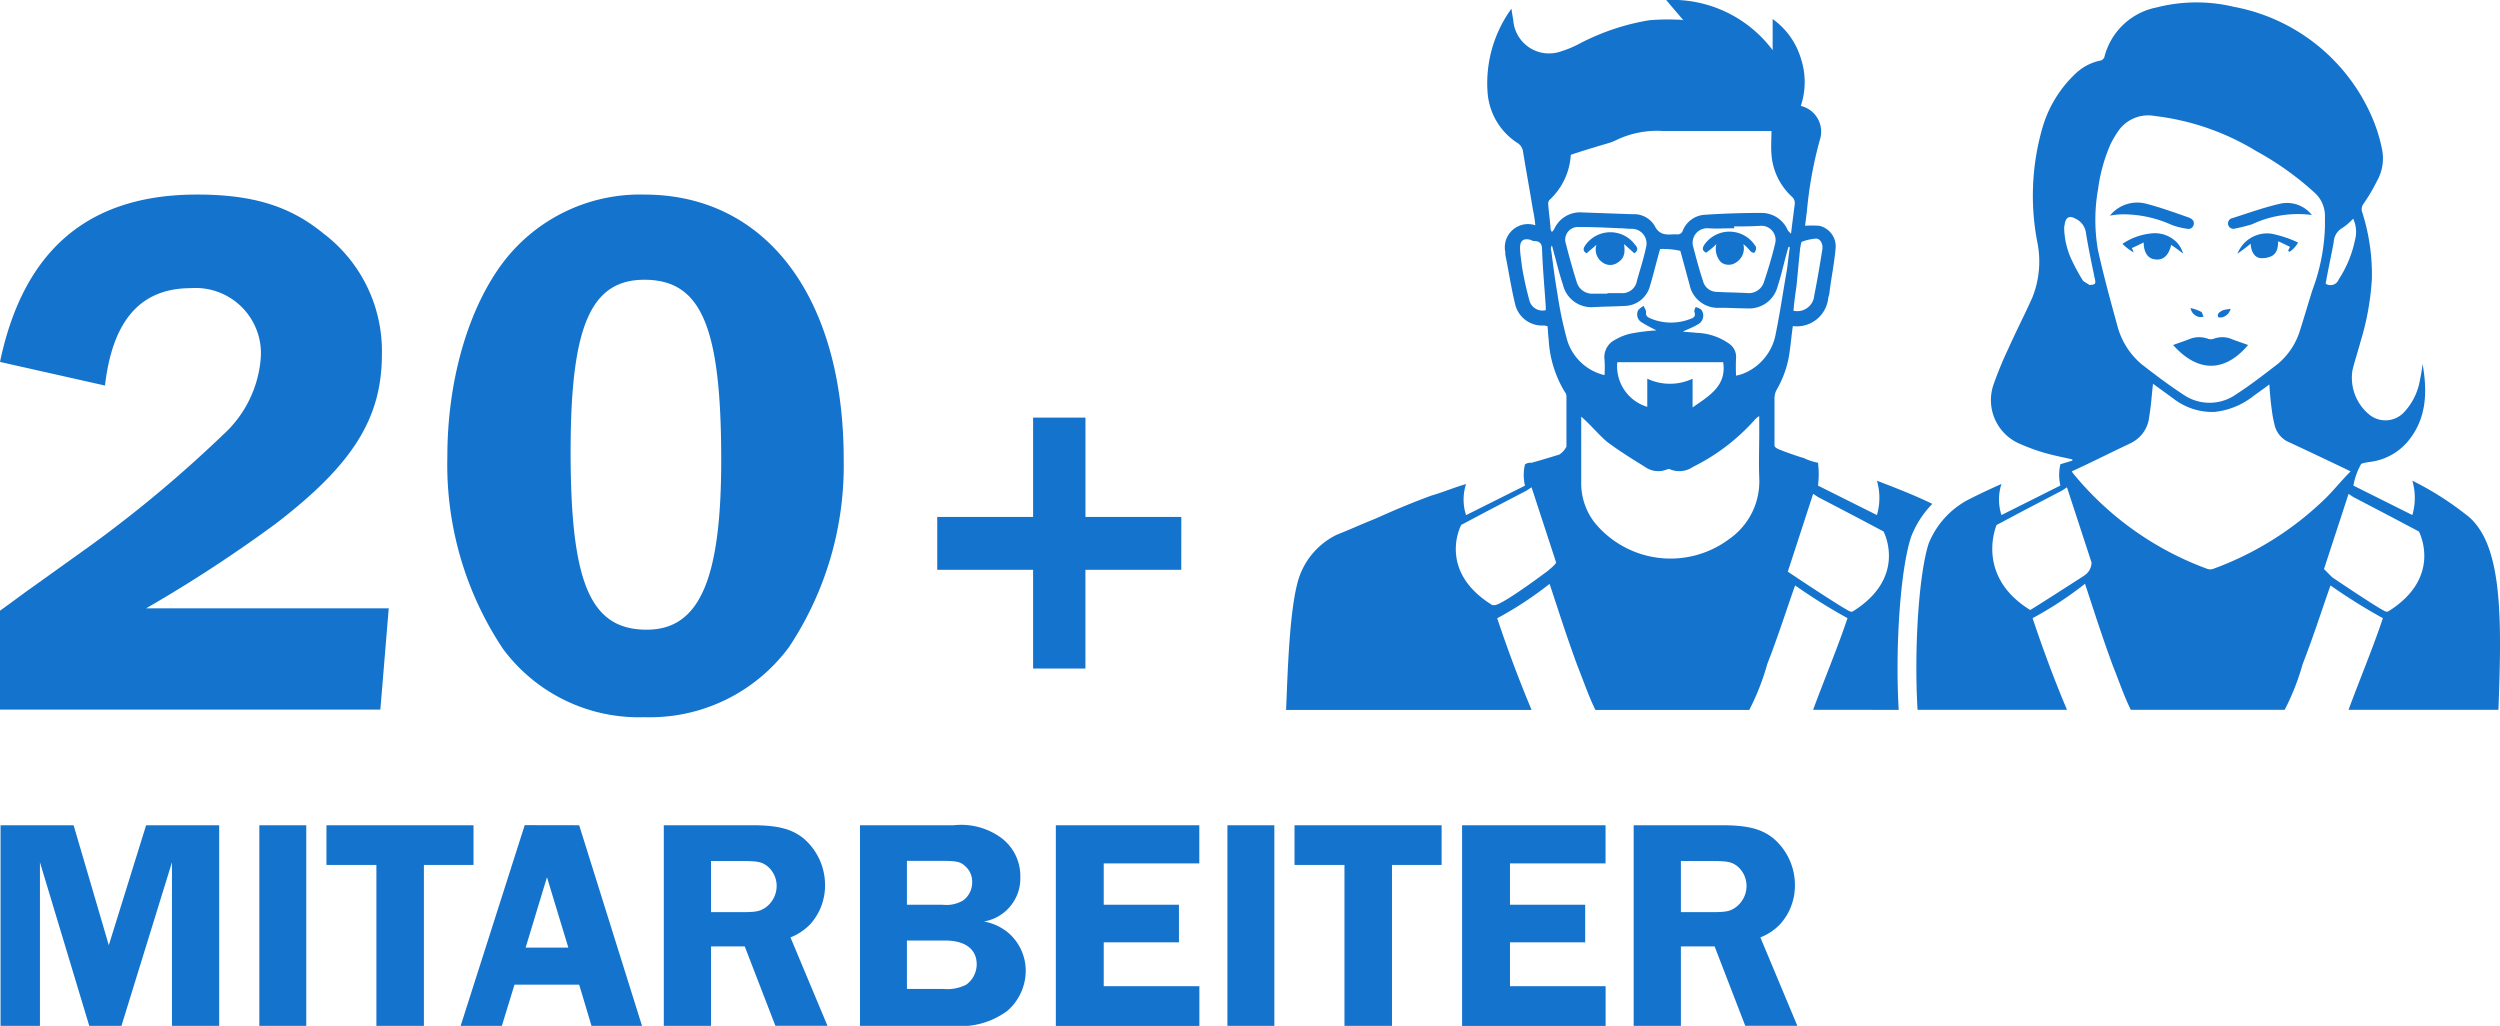
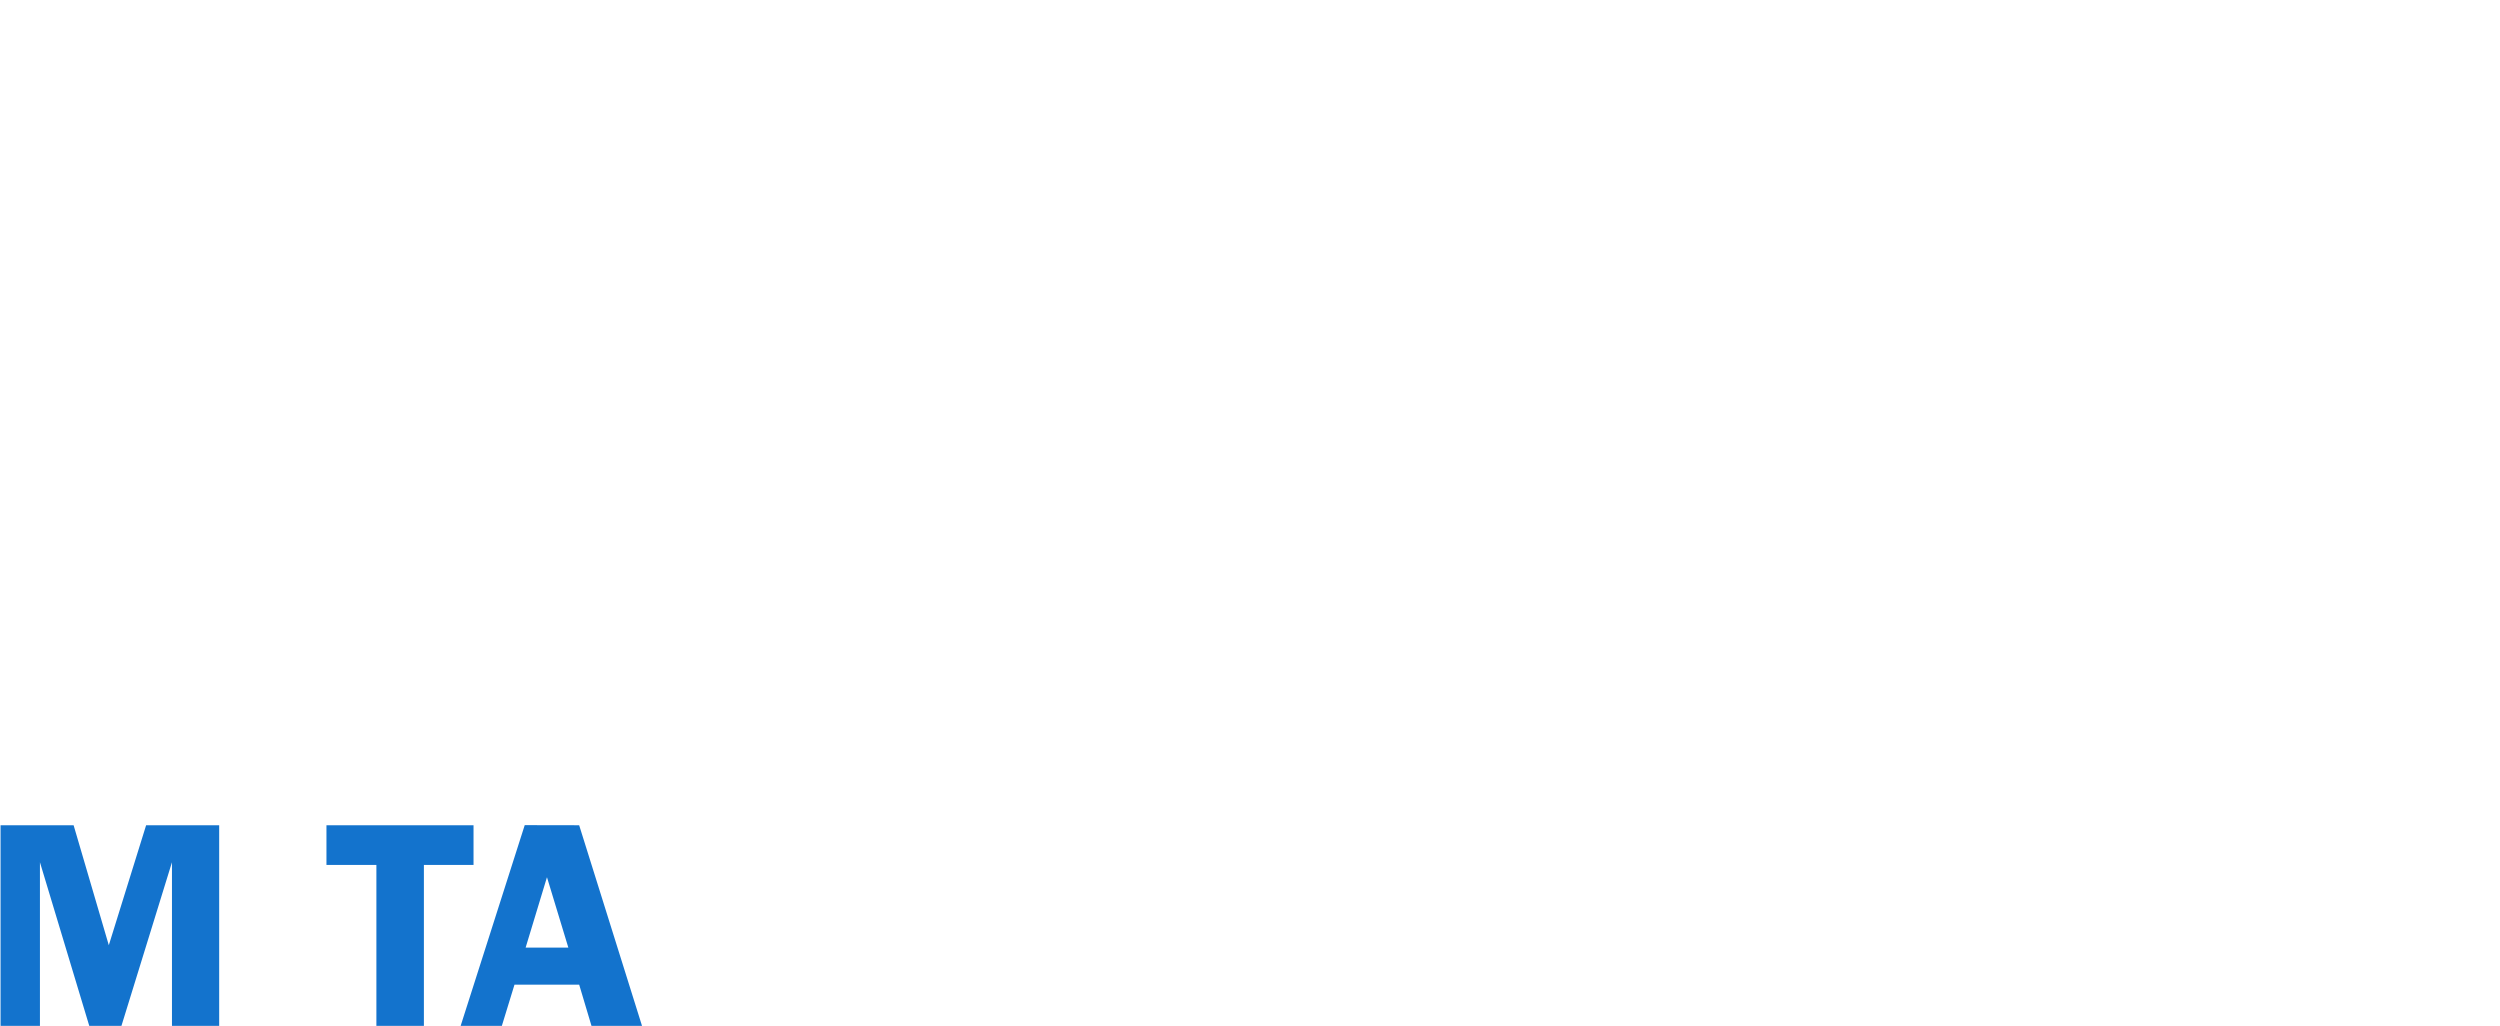
<svg xmlns="http://www.w3.org/2000/svg" id="Gruppe_19670" data-name="Gruppe 19670" width="172.825" height="70.918" viewBox="0 0 172.825 70.918">
  <defs>
    <clipPath id="clip-path">
-       <rect id="Rechteck_1744" data-name="Rechteck 1744" width="172.825" height="70.918" fill="none" />
-     </clipPath>
+       </clipPath>
  </defs>
  <path id="Pfad_35231" data-name="Pfad 35231" d="M10.085,32.907,7.506,41.2,5.073,32.907H.022V46.775H2.745V35.465l3.41,11.31H8.379l3.493-11.31v11.31h3.264V32.907Z" transform="translate(0.016 24.143)" fill="#1373cd" />
-   <rect id="Rechteck_1742" data-name="Rechteck 1742" width="3.244" height="13.867" transform="translate(17.928 57.051)" fill="#1373cd" />
  <path id="Pfad_35232" data-name="Pfad 35232" d="M13.018,32.907v2.744h3.452V46.775h3.284V35.652h3.431V32.907Z" transform="translate(9.55 24.143)" fill="#1373cd" />
  <path id="Pfad_35233" data-name="Pfad 35233" d="M24.336,36.5l1.477,4.865H22.861Zm-1.538-3.6L18.369,46.774h2.848l.874-2.848h4.471l.851,2.848h3.493L26.562,32.907Z" transform="translate(13.476 24.142)" fill="#1373cd" />
  <g id="Gruppe_19664" data-name="Gruppe 19664" transform="translate(0 0)">
    <g id="Gruppe_19663" data-name="Gruppe 19663" clip-path="url(#clip-path)">
      <path id="Pfad_35234" data-name="Pfad 35234" d="M29.733,46.776H26.469V32.907h6.092c1.789,0,2.765.25,3.6.936a4.24,4.24,0,0,1,1.455,3.223,3.989,3.989,0,0,1-1.038,2.7,3.881,3.881,0,0,1-1.352.895l2.559,6.113h-3.6l-2.12-5.489H29.733Zm0-7.86h2c1.082,0,1.331-.042,1.727-.29a1.843,1.843,0,0,0,.811-1.519,1.77,1.77,0,0,0-.645-1.373c-.416-.312-.666-.354-1.975-.354H29.733Z" transform="translate(19.419 24.142)" fill="#1373cd" />
      <path id="Pfad_35235" data-name="Pfad 35235" d="M40.759,32.908a4.683,4.683,0,0,1,3.327.893,3.292,3.292,0,0,1,1.29,2.684,3.026,3.026,0,0,1-2.517,3.075,3.61,3.61,0,0,1,1.768.853,3.477,3.477,0,0,1,1.123,2.557,3.692,3.692,0,0,1-1.269,2.765,5.417,5.417,0,0,1-3.722,1.04H34.293V32.908ZM37.537,38.4h2.455a2.243,2.243,0,0,0,1.455-.312,1.548,1.548,0,0,0,.6-1.248,1.4,1.4,0,0,0-.478-1.1c-.354-.331-.6-.373-1.808-.373H37.537Zm0,5.822h2.495a2.934,2.934,0,0,0,1.6-.291,1.742,1.742,0,0,0,.728-1.413c0-1.04-.791-1.643-2.184-1.643h-2.64Z" transform="translate(25.159 24.143)" fill="#1373cd" />
      <path id="Pfad_35236" data-name="Pfad 35236" d="M45.411,35.547V38.4h5.2V41h-5.2v3.036h6.612v2.744H42.1V32.907h9.918v2.64Z" transform="translate(30.89 24.142)" fill="#1373cd" />
      <rect id="Rechteck_1743" data-name="Rechteck 1743" width="3.244" height="13.869" transform="translate(84.851 57.049)" fill="#1373cd" />
      <path id="Pfad_35237" data-name="Pfad 35237" d="M61.788,35.651H58.357V46.776H55.072V35.651H51.62V32.907H61.788Z" transform="translate(37.871 24.143)" fill="#1373cd" />
      <path id="Pfad_35238" data-name="Pfad 35238" d="M61.61,35.547V38.4h5.2V41h-5.2v3.036h6.612v2.744H58.3V32.907h9.918v2.64Z" transform="translate(42.774 24.142)" fill="#1373cd" />
      <path id="Pfad_35239" data-name="Pfad 35239" d="M68.408,46.776H65.144V32.907h6.092c1.789,0,2.765.25,3.6.936a4.24,4.24,0,0,1,1.455,3.223,3.989,3.989,0,0,1-1.038,2.7,3.888,3.888,0,0,1-1.351.895l2.557,6.113h-3.6l-2.12-5.489H68.408Zm0-7.86h2c1.082,0,1.331-.042,1.727-.29a1.843,1.843,0,0,0,.811-1.519,1.77,1.77,0,0,0-.645-1.373c-.416-.312-.666-.354-1.975-.354H68.408Z" transform="translate(47.792 24.142)" fill="#1373cd" />
      <path id="Pfad_35240" data-name="Pfad 35240" d="M26.294,43.362H0V36.526C1.1,35.737,1.787,35.21,2.1,35l4.26-3.051a86.785,86.785,0,0,0,9.046-7.573,7.978,7.978,0,0,0,2.63-5.468A4.516,4.516,0,0,0,13.2,14.228c-3.471,0-5.418,2.209-5.943,6.732L0,19.328c1.63-7.784,6.153-11.57,13.619-11.57,3.84,0,6.418.789,8.731,2.684A10.191,10.191,0,0,1,26.4,18.8c0,4.417-2,7.625-7.363,11.728a95.814,95.814,0,0,1-8.94,5.835H26.873Z" transform="translate(0 5.692)" fill="#1373cd" />
      <path id="Pfad_35241" data-name="Pfad 35241" d="M45.237,26.059a22.668,22.668,0,0,1-3.786,12.99,11.962,11.962,0,0,1-9.993,4.837,11.686,11.686,0,0,1-9.781-4.733,22.979,22.979,0,0,1-3.838-13.3c0-5,1.314-9.835,3.629-13.1a11.888,11.888,0,0,1,9.991-4.995c8.415,0,13.779,7.1,13.779,18.3m-18.879-.525c0,9.1,1.368,12.305,5.26,12.305,3.629,0,5.152-3.419,5.152-11.728,0-9.2-1.366-12.463-5.312-12.463-3.733,0-5.1,3.261-5.1,11.886" transform="translate(13.087 5.693)" fill="#1373cd" />
      <path id="Pfad_35242" data-name="Pfad 35242" d="M54.243,27.171H47.617V34H44V27.171H37.373V23.517H44V16.653h3.62v6.863h6.626Z" transform="translate(27.418 12.218)" fill="#1373cd" />
-       <path id="Pfad_35243" data-name="Pfad 35243" d="M68.838,10.1a4.866,4.866,0,0,1-.719.593c-.295-.17-.253-.34-.085-.593a2.116,2.116,0,0,1,3.469.085.324.324,0,0,1,.085.168.566.566,0,0,1-.128.34c0,.042-.211-.043-.253-.085A2.875,2.875,0,0,0,70.7,10.1a1.143,1.143,0,0,1-.506,1.269.893.893,0,0,1-1.016,0,1.325,1.325,0,0,1-.338-1.269" transform="translate(49.816 6.776)" fill="#1373cd" />
      <path id="Pfad_35244" data-name="Pfad 35244" d="M66.658,10.715c-.253-.212-.465-.423-.719-.635.085.55.043.973-.423,1.269a.889.889,0,0,1-1.058,0,1.064,1.064,0,0,1-.421-1.227c-.212.212-.466.381-.678.593-.253-.127-.253-.3-.127-.508a2.116,2.116,0,0,1,3.467-.085c.17.17.255.381-.042.593" transform="translate(46.329 6.794)" fill="#1373cd" />
      <path id="Pfad_35245" data-name="Pfad 35245" d="M114.39,35.488a21.086,21.086,0,0,0-3.686-2.327,4.225,4.225,0,0,1,0,2.375L106.63,33.5a4.637,4.637,0,0,1,.543-1.507,3.046,3.046,0,0,1,.605-.13,4.092,4.092,0,0,0,2.55-1.34c1.383-1.6,1.427-3.5,1.082-5.445a9.328,9.328,0,0,1-.173,1.08,4.3,4.3,0,0,1-1.167,2.335,1.769,1.769,0,0,1-2.249.172,3.29,3.29,0,0,1-1.253-3.157c.173-.692.39-1.338.562-1.987a18.489,18.489,0,0,0,.778-4.322,14.183,14.183,0,0,0-.692-4.669.635.635,0,0,1,.087-.477,11.864,11.864,0,0,0,.952-1.6,3.166,3.166,0,0,0,.345-2.245,10.91,10.91,0,0,0-.735-2.294A13,13,0,0,0,98.355.4a11.1,11.1,0,0,0-5.317.042,4.651,4.651,0,0,0-3.63,3.46c-.043.085-.173.215-.26.215a3.5,3.5,0,0,0-1.685.863,8.32,8.32,0,0,0-2.335,3.8,16.953,16.953,0,0,0-.345,7.912,6.7,6.7,0,0,1-.345,3.8c-.52,1.168-1.125,2.335-1.643,3.5A25.257,25.257,0,0,0,81.758,26.5a3.283,3.283,0,0,0,1.9,4.149,12.853,12.853,0,0,0,1.685.605c.605.173,1.253.3,1.858.433v.085c-.692.217-.135.036-.827.253a3.239,3.239,0,0,0,0,1.47L82.3,35.537a3.477,3.477,0,0,1,0-2.15s-1.413.624-2.425,1.158a5.936,5.936,0,0,0-2.6,2.942C76.6,39.524,76.245,44.741,76.5,49H86.83c-.907-2.15-1.7-4.3-2.377-6.336a24.9,24.9,0,0,0,3.622-2.377c.565,1.7,1.13,3.509,1.923,5.659.452,1.132.792,2.15,1.245,3.055h10.636a16.827,16.827,0,0,0,1.245-3.167c.792-2.037,1.357-3.849,1.924-5.431a38.914,38.914,0,0,0,3.62,2.262c-.678,2.037-1.583,4.187-2.375,6.336h10.362c.243-6.437.305-11.622-2.264-13.514m-9.119-18.841a1.165,1.165,0,0,1,.518-.908,3.933,3.933,0,0,0,.822-.69,2.145,2.145,0,0,1,.13,1.47,7.92,7.92,0,0,1-1.123,2.724.611.611,0,0,1-.908.3c.173-.993.39-1.945.562-2.9m-16.3-3.587A11.428,11.428,0,0,1,89.84,9.9a7.027,7.027,0,0,1,.562-.95,2.518,2.518,0,0,1,2.507-1,17.351,17.351,0,0,1,7,2.422,20.818,20.818,0,0,1,4.062,2.9,2.161,2.161,0,0,1,.692,1.557v.735a13.569,13.569,0,0,1-.863,4.409c-.3.95-.563,1.858-.865,2.808a4.866,4.866,0,0,1-1.513,2.292c-.95.735-1.9,1.47-2.9,2.119a3.19,3.19,0,0,1-3.675,0c-.993-.648-1.9-1.34-2.852-2.075a5.2,5.2,0,0,1-1.687-2.68c-.475-1.73-.95-3.459-1.34-5.23a12.219,12.219,0,0,1,0-4.15m-2.333,2.594c0-.085.043-.172.043-.258.087-.475.345-.562.735-.347a1.268,1.268,0,0,1,.735,1.038c.172,1.037.388,2.075.605,3.112.087.345.043.432-.39.432-.085-.087-.3-.172-.432-.3a13.8,13.8,0,0,1-.735-1.34,5.473,5.473,0,0,1-.562-2.335m4.5,14.956a2.271,2.271,0,0,0,1.383-1.9c.13-.735.173-1.512.26-2.249L94.205,27.5a4.385,4.385,0,0,0,2.81.908,5.2,5.2,0,0,0,2.68-1.082c.345-.258.735-.518,1.123-.82.043.605.087,1.21.173,1.772a7.3,7.3,0,0,0,.173.95,1.721,1.721,0,0,0,1.08,1.3c1.383.648,2.767,1.3,4.192,1.988-.605.605-1.123,1.253-1.685,1.817a21.833,21.833,0,0,1-7.824,4.927.6.6,0,0,1-.388,0,21.538,21.538,0,0,1-9.294-6.614c-.043-.043-.043-.087-.087-.13,1.34-.605,2.594-1.253,3.977-1.9m-3.115,9.109s-3.509,2.262-3.734,2.375c-3.847-2.375-2.323-5.877-2.323-5.877L83.888,35.2l2.6-1.357.34-.225,1.7,5.2a1.081,1.081,0,0,1-.506.9m20.986,2.495h-.113c-.227,0-3.734-2.377-3.734-2.377l-.565-.565,1.7-5.2.338.225,2.6,1.359,1.923,1.018s1.7,3.167-2.15,5.544" transform="translate(56.061 0.069)" fill="#1373cd" />
      <path id="Pfad_35246" data-name="Pfad 35246" d="M87.733,13.6c-.345.13-.735.26-1.08.388,1.945,2.162,3.8,1.643,5.187,0-.347-.128-.735-.258-1.082-.388a1.684,1.684,0,0,0-1.3-.043.592.592,0,0,1-.388,0,1.787,1.787,0,0,0-1.34.043" transform="translate(63.572 9.863)" fill="#1373cd" />
      <path id="Pfad_35247" data-name="Pfad 35247" d="M88.319,9.86A2.12,2.12,0,0,0,86.741,9.3a4.34,4.34,0,0,0-2.106.732,3.622,3.622,0,0,0,.775.591,2.113,2.113,0,0,0-.13-.3c.3-.13.562-.26.822-.388,0,.692.3,1.123.778,1.167.562.087.95-.26,1.123-1,.26.173.562.39.822.605a1.857,1.857,0,0,0-.506-.851" transform="translate(62.091 6.826)" fill="#1373cd" />
      <path id="Pfad_35248" data-name="Pfad 35248" d="M89.221,10.712c.3-.217.605-.432.908-.692.043.648.345,1.037.82,1a1.515,1.515,0,0,0,.605-.13c.39-.173.477-.605.477-1.038.3.13.562.26.82.39l-.128.258.085.087a1.757,1.757,0,0,0,.6-.65,8.371,8.371,0,0,0-1.817-.605,2.2,2.2,0,0,0-2.372,1.385" transform="translate(65.456 6.826)" fill="#1373cd" />
      <path id="Pfad_35249" data-name="Pfad 35249" d="M89.282,9.885a12.348,12.348,0,0,0,1.21-.3,7.493,7.493,0,0,1,4.15-.648,2.187,2.187,0,0,0-2.205-.777c-1.123.258-2.2.648-3.285.993a.373.373,0,0,0,.13.735" transform="translate(65.178 5.925)" fill="#1373cd" />
      <path id="Pfad_35250" data-name="Pfad 35250" d="M88.414,9.627a4.544,4.544,0,0,0,1.037.26.371.371,0,0,0,.477-.3c.043-.26-.13-.388-.347-.475-.993-.347-1.945-.692-2.939-.952a2.429,2.429,0,0,0-2.507.822,5.316,5.316,0,0,1,.777-.087,8.092,8.092,0,0,1,3.5.735" transform="translate(61.725 5.923)" fill="#1373cd" />
      <path id="Pfad_35251" data-name="Pfad 35251" d="M87.913,12.89c.087.043.217,0,.345,0-.085-.13-.085-.3-.172-.345a2.93,2.93,0,0,0-.735-.26.743.743,0,0,0,.562.605" transform="translate(64.084 9.013)" fill="#1373cd" />
      <path id="Pfad_35252" data-name="Pfad 35252" d="M88.671,12.915a.786.786,0,0,0,.648-.605c-.173.043-.3.043-.475.087a.964.964,0,0,0-.347.215.266.266,0,0,0-.043.26c0,.043.13.043.217.043" transform="translate(64.881 9.032)" fill="#1373cd" />
      <path id="Pfad_35253" data-name="Pfad 35253" d="M93.634,49.071c-.253-4.421.123-9.755.858-11.959a6.653,6.653,0,0,1,1.468-2.281c-1.271-.615-2.585-1.122-3.83-1.6a4.257,4.257,0,0,1,0,2.375l-4.074-2.037a6.394,6.394,0,0,0,0-1.583,3.608,3.608,0,0,1-1.018-.34c-.114,0-1.359-.452-1.359-.452-.168-.085-.631-.194-.631-.406V27.532a1.3,1.3,0,0,1,.127-.55,7.094,7.094,0,0,0,.931-2.75c.083-.591.127-1.141.211-1.69a2.182,2.182,0,0,0,2.451-1.988,1.2,1.2,0,0,0,.085-.38c.127-1.016.338-2.03.423-3.046a1.461,1.461,0,0,0-1.141-1.522,7.6,7.6,0,0,0-.974,0c.043-.338.085-.676.128-1.016a27.738,27.738,0,0,1,.888-4.9,1.828,1.828,0,0,0-1.311-2.368,5.189,5.189,0,0,0,0-3.3,5.155,5.155,0,0,0-1.945-2.706V3.469A8.663,8.663,0,0,0,77.563,0c.381.466.761.889,1.184,1.4a1.782,1.782,0,0,0-.423-.042,15.018,15.018,0,0,0-1.945.042A15.99,15.99,0,0,0,71.6,3a7.224,7.224,0,0,1-1.311.551A2.478,2.478,0,0,1,66.99,1.4c-.042-.253-.083-.465-.127-.8a8.763,8.763,0,0,0-1.649,5.794,4.543,4.543,0,0,0,2.03,3.467.838.838,0,0,1,.423.635c.212,1.311.465,2.665.676,3.975a8.672,8.672,0,0,1,.17,1.1,1.605,1.605,0,0,0-2.073,1.86,1.139,1.139,0,0,0,.043.38c.212,1.1.38,2.158.635,3.214A1.912,1.912,0,0,0,69.1,22.5c.085,0,.17.043.255.043.042.338.042.635.083.929a7.759,7.759,0,0,0,1.1,3.6.487.487,0,0,1,.127.338v3.467a1.478,1.478,0,0,1-.491.546s-1.472.452-1.924.567a.682.682,0,0,0-.452.113,3.239,3.239,0,0,0,0,1.47l-4.072,2.037a3.477,3.477,0,0,1,0-2.15c-.792.227-1.585.565-2.377.792-1.245.452-2.6,1.018-3.847,1.585-1.132.452-1.585.678-2.717,1.13a5.128,5.128,0,0,0-2.6,2.942c-.678,2.037-.792,6.676-.9,9.166H68.255c-.9-2.15-1.7-4.3-2.375-6.336a24.883,24.883,0,0,0,3.62-2.377c.567,1.7,1.132,3.509,1.924,5.659.452,1.13.792,2.15,1.245,3.055H83.305A16.873,16.873,0,0,0,84.55,45.9c.792-2.037,1.357-3.849,1.923-5.431a39.176,39.176,0,0,0,3.622,2.262c-.68,2.037-1.585,4.187-2.377,6.336Zm-24.4-27.629a.937.937,0,0,1-1.141-.718,22.784,22.784,0,0,1-.508-2.327c-.042-.423-.127-.846-.127-1.269,0-.508.253-.676.718-.55a.616.616,0,0,0,.255.085c.38,0,.55.168.55.591.042,1.312.17,2.623.253,3.934Zm.156,18.011s-3.3,2.49-3.734,2.377H65.54c-3.847-2.377-2.15-5.544-2.15-5.544l1.923-1.019,2.6-1.357.34-.225,1.7,5.2s0,.113-.565.565M86.824,17.128c.043-.127.043-.38.128-.423a3.583,3.583,0,0,1,.973-.212c.295,0,.506.381.423.8-.17,1.058-.34,2.072-.551,3.129a1.177,1.177,0,0,1-1.437,1.058c.042-.55.127-1.142.211-1.734.085-.889.17-1.777.253-2.623M69.4,14.084a.451.451,0,0,1,.085-.255A4.631,4.631,0,0,0,70.967,10.7c.888-.3,1.734-.55,2.58-.8a3.031,3.031,0,0,0,.55-.212,6.54,6.54,0,0,1,3.214-.635h7.527c0,.508-.043,1.058,0,1.607a4.4,4.4,0,0,0,1.437,2.959.586.586,0,0,1,.17.508c-.085.676-.17,1.311-.255,2.03-.127-.127-.168-.17-.212-.212a1.975,1.975,0,0,0-1.9-1.226c-1.269,0-2.58.042-3.849.127a1.748,1.748,0,0,0-1.522,1.1.375.375,0,0,1-.423.253h-.255c-.55.043-.973,0-1.267-.591a1.658,1.658,0,0,0-1.524-.8q-1.776-.062-3.552-.127a1.947,1.947,0,0,0-1.86,1.142.759.759,0,0,1-.17.212c-.042-.085-.085-.127-.085-.212-.042-.593-.127-1.142-.168-1.734m15.689,2.748c-.211.889-.465,1.735-.761,2.623a1.1,1.1,0,0,1-1.142.8c-.718-.042-1.4-.042-2.113-.083a.991.991,0,0,1-.973-.763c-.255-.761-.466-1.564-.678-2.368a1,1,0,0,1,1.016-1.267c.635.042,1.226,0,1.819,0v-.128c.591,0,1.184,0,1.819-.042a.982.982,0,0,1,1.014,1.226m-8.923.255c-.17.8-.423,1.564-.634,2.325a1.017,1.017,0,0,1-1.1.846H73.5V20.3H72.53a1.112,1.112,0,0,1-1.142-.761c-.295-.931-.55-1.862-.8-2.834a.885.885,0,0,1,.931-1.014c.929,0,1.86.042,2.791.085.295,0,.55.042.846.042a1.015,1.015,0,0,1,1.014,1.269m7.824,12.728c0,1.1-.042,2.157,0,3.214a4.854,4.854,0,0,1-2.072,4.23,6.771,6.771,0,0,1-9.348-1.184,4.429,4.429,0,0,1-.888-2.706V28.8c.678.591,1.184,1.226,1.777,1.734.846.635,1.734,1.184,2.621,1.734a1.588,1.588,0,0,0,1.565.17c.042,0,.127-.043.168,0a1.666,1.666,0,0,0,1.607-.17A14.047,14.047,0,0,0,83.61,29.1a1.534,1.534,0,0,1,.381-.338ZM76.253,26.18v1.945a2.93,2.93,0,0,1-2.073-3.088H81.5c.253,1.649-.973,2.327-2.115,3.129V26.18a3.687,3.687,0,0,1-3.129,0m6.6-.34a3.374,3.374,0,0,1-.465.128,12.046,12.046,0,0,1,0-1.227,1.1,1.1,0,0,0-.465-.973,4.111,4.111,0,0,0-2.285-.761c-.295-.042-.635-.042-.929-.085.338-.168.718-.3,1.058-.508a.679.679,0,0,0,.21-1.014,1.045,1.045,0,0,0-.38-.17c-.042.085-.127.255-.085.34.085.253,0,.38-.253.465a3.663,3.663,0,0,1-2.835-.043c-.168-.083-.295-.168-.253-.421,0-.128-.127-.3-.17-.423a1.3,1.3,0,0,0-.38.295.639.639,0,0,0,.253.846c.338.212.678.381,1.016.55a13.117,13.117,0,0,0-1.734.212,3.493,3.493,0,0,0-1.1.423,1.333,1.333,0,0,0-.761,1.4,8.6,8.6,0,0,1,0,1.058,3.55,3.55,0,0,1-2.58-2.41,26.841,26.841,0,0,1-.676-3.214c-.17-.973-.3-1.988-.423-2.961a.4.4,0,0,1,.042-.38c.085.253.127.506.211.761.17.676.338,1.311.55,1.945A2.014,2.014,0,0,0,72.53,21.23c.761-.042,1.481-.042,2.2-.083a1.843,1.843,0,0,0,1.69-1.312c.255-.846.466-1.734.719-2.621a5.378,5.378,0,0,1,1.4.127c.212.761.423,1.565.635,2.327a1.992,1.992,0,0,0,2.115,1.607c.591,0,1.226.042,1.86.042a2.023,2.023,0,0,0,2.115-1.522c.253-.761.423-1.565.635-2.327.042-.168.083-.295.127-.423.042.043.042.043.085.043-.085.506-.128,1.058-.212,1.607-.255,1.437-.466,2.918-.761,4.355a3.658,3.658,0,0,1-2.285,2.791m3.114,13.677,1.754-5.381.34.225,2.6,1.357,1.924,1.019s1.7,3.167-2.15,5.544h-.114c-.225,0-4.357-2.765-4.357-2.765" transform="translate(37.623 0.001)" fill="#1373cd" />
    </g>
  </g>
</svg>